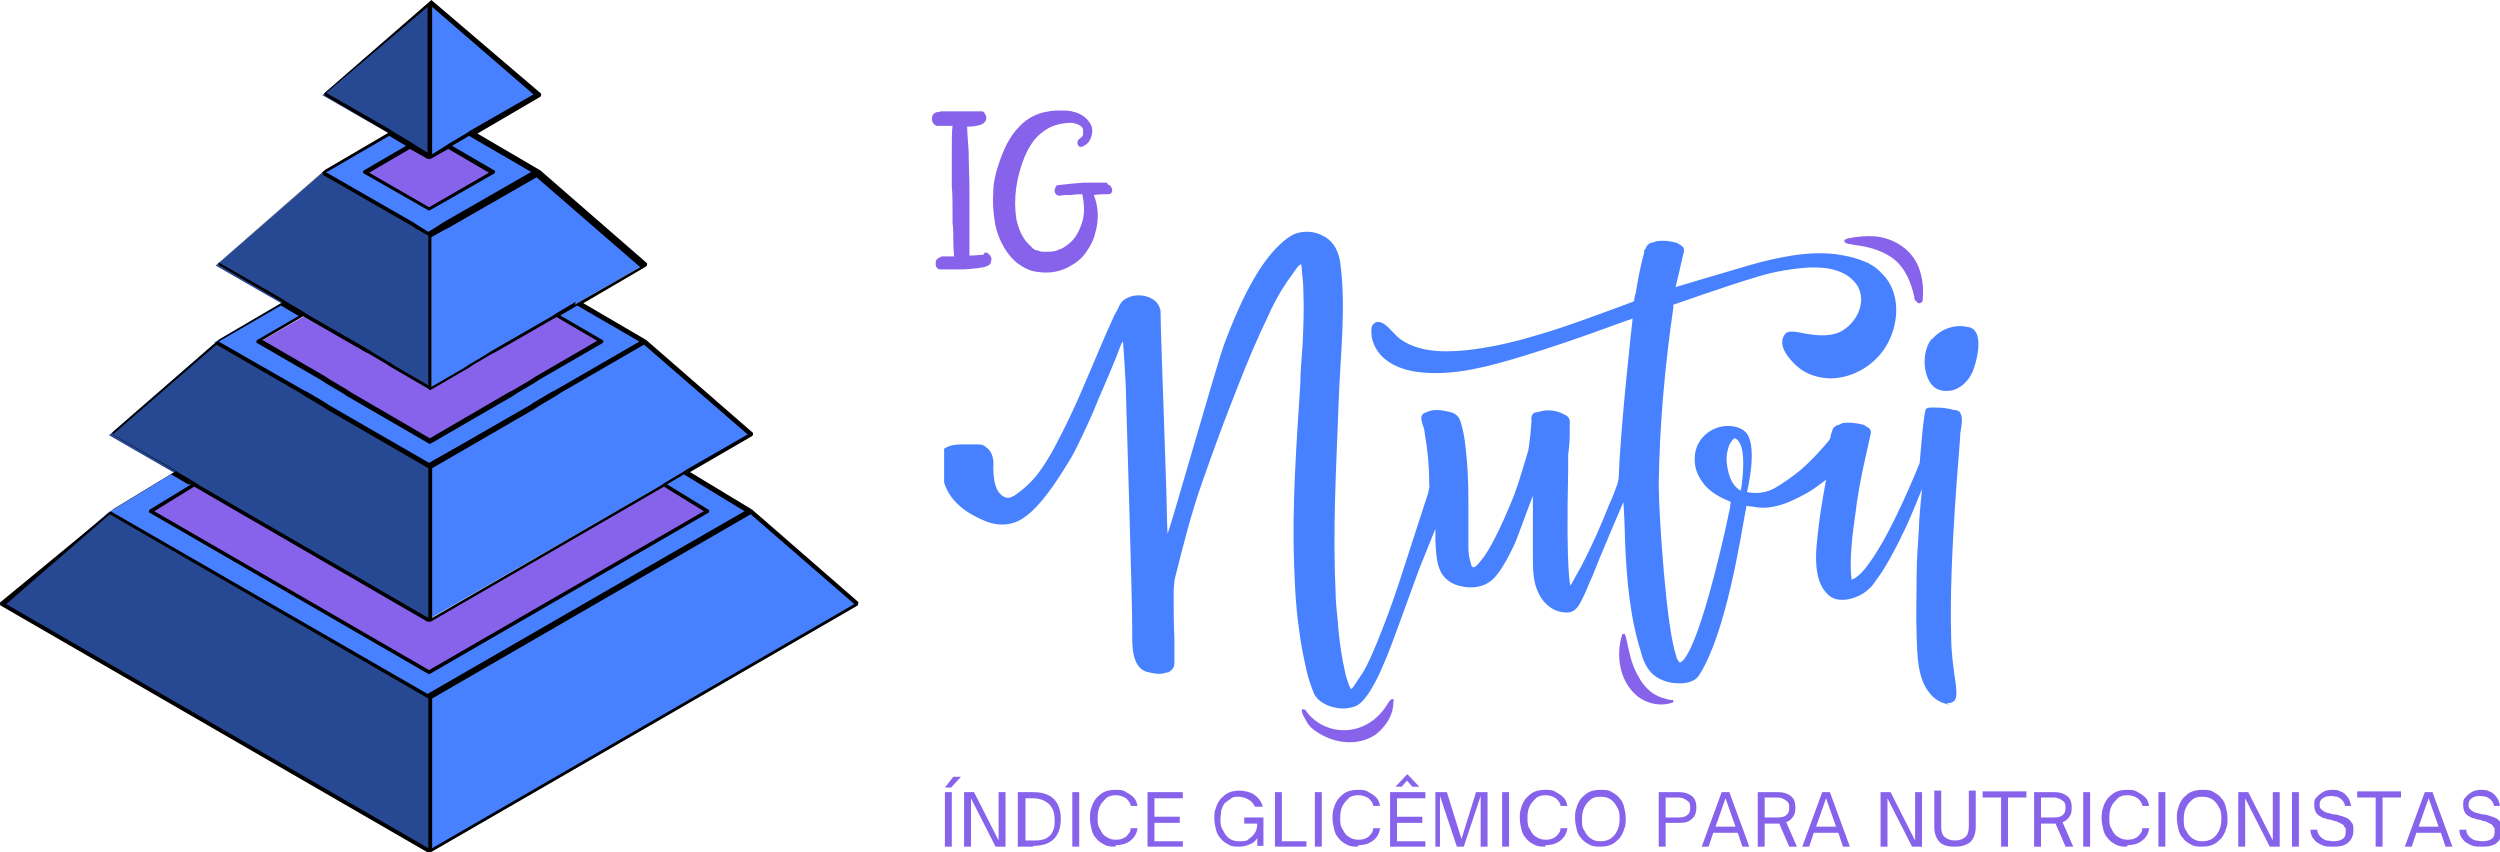
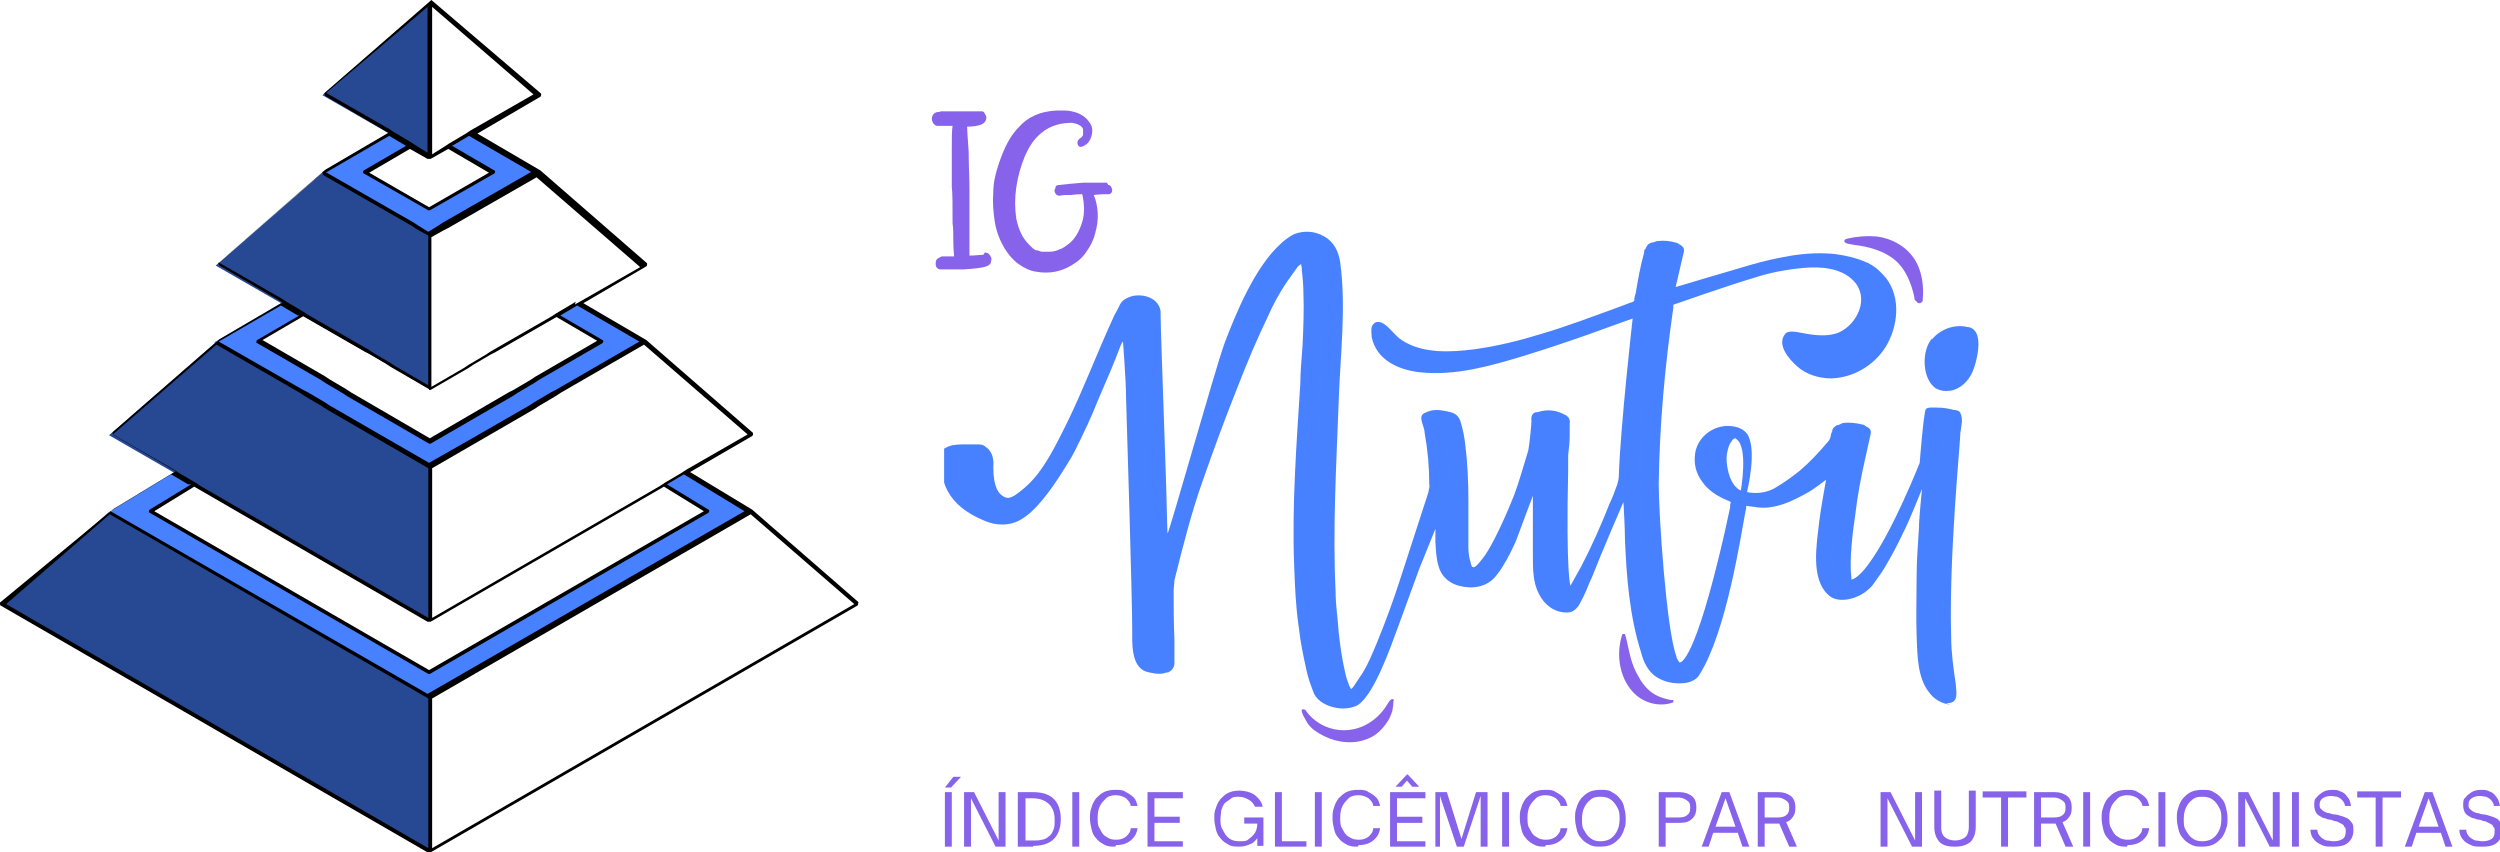
<svg xmlns="http://www.w3.org/2000/svg" version="1.1" viewBox="0 0 325.7 111">
  <defs>
    <style>
      .cls-1 {
        fill: none;
      }

      .cls-2 {
        clip-path: url(#clippath-1);
      }

      .cls-3 {
        fill: #8663ea;
      }

      .cls-4 {
        clip-path: url(#clippath-3);
      }

      .cls-5 {
        fill: #274994;
      }

      .cls-6 {
        fill: #4881ff;
      }

      .cls-7 {
        clip-path: url(#clippath-2);
      }

      .cls-8 {
        clip-path: url(#clippath);
      }
    </style>
    <clipPath id="clippath">
      <rect class="cls-1" x="123" y="30.2" width="135.4" height="62.7" />
    </clipPath>
    <clipPath id="clippath-1">
      <rect class="cls-1" width="56.3" height="111" />
    </clipPath>
    <clipPath id="clippath-2">
      <rect class="cls-1" x="55" width="57" height="111" />
    </clipPath>
    <clipPath id="clippath-3">
      <rect class="cls-1" width="112" height="111" />
    </clipPath>
  </defs>
  <g>
    <g id="Camada_1">
      <g>
        <g class="cls-8">
          <path class="cls-6" d="M251.7,44.2c1.1-1.3,2.9-2,4.6-1.6.4,0,.7.2.9.4,1.1,1.1.3,4.2-.2,5.4-.5,1.2-1.6,2.3-2.9,2.5-.8.1-1.3,0-1.9-.3-1.8-1.2-1.9-4.9-.5-6.5ZM254.1,91.8c-1.1-.1-2.1-.7-2.7-1.5-1.6-1.9-1.6-4.9-1.7-7.3-.1-2.7,0-5.4,0-8.2,0-2,.2-4,.3-6,0-1.3.4-5.1.4-5.1,0,0-1.7,4.3-2.5,5.8-.7,1.5-1.5,3-2.4,4.5-.4.7-.9,1.3-1.3,1.9s-.5.6-.8.9c-1.3,1.2-3.8,1.9-5.1.8-2.5-2.1-1.6-6.8-1.3-9.6.2-1.7.9-5.5.9-5.5,0,0-.4.3-.4.3-.8.6-1.6,1.2-2.4,1.6-1.3.7-2.5,1.3-4,1.6-.9.2-1.8.2-2.8,0-.2,0-.8-.1-.8-.1,0,0,0,.5-.1.7-.6,3.2-2.5,15.8-6,21.3-.4.7-1.2,1-2,1.1-1.3.1-2.5-.1-3.6-.8-1.1-.7-1.7-2-2-3.2-1.5-4.7-1.9-9.8-2.1-14.7,0-1.5-.2-4.9-.2-4.9,0,0-2.9,6.7-4.1,9.8-.4.8-.7,1.7-1.1,2.5s-.4.8-.7,1.3c-.4.5-.8.8-1.5.8-1.6,0-2.9-1-3.6-2.4-.8-1.5-.8-3.3-.8-5,0-1.9,0-3.8,0-5.8,0-.5,0-1,0-1.6v-.4s-1.3,3.4-1.8,4.8c-.4,1.2-1,2.4-1.6,3.5-.4.7-.8,1.4-1.3,2-1.2,1.6-3.1,1.9-5,1.4-.7-.2-1.4-.6-1.9-1.2-1-1.2-1-3.1-1.1-4.5,0-.5,0-1.7,0-1.7,0,0-1.5,3.7-2.1,5.2-.6,1.7-1.7,4.6-2.7,7.4-1.1,3-3.4,9.6-5.6,10.5-.8.3-1.7.4-2.6.2-1.1-.2-2.3-.8-2.8-1.8-.4-1-.8-2.1-1-3.1-.4-1.8-.8-3.7-1-5.6-.4-2.7-.5-5.3-.6-8-.3-7.9.3-15.8.8-23.7,0-1.7.2-3.4.3-5.1.1-2.3.2-4.6.1-6.9,0-.9-.1-1.9-.2-2.8,0-.2,0-.4-.1-.8-.1.1-.3.2-.4.3-.5.7-1,1.4-1.5,2.1-1,1.5-1.8,3-2.5,4.6-1.4,2.9-2.7,6-3.9,9.1-1.6,4-3.1,8.1-4.5,12.1-1.5,4.2-2.6,8.6-3.7,13,0,.4-.1.9-.1,1.4,0,2.1,0,4.2.1,6.3v3.1c0,.6-.4,1-.8,1.2-.1,0-.3,0-.5.1-.8.2-1.6,0-2.4-.2-2-.7-1.8-3.9-1.8-5.5,0-4.1-.7-26.8-.8-30.1,0-2.3-.4-7.2-.4-7.4-.2.2-.2.3-.3.5-.9,2.4-1.9,4.7-2.9,7-.9,2.3-2,4.6-3.1,6.8-.5,1-1.2,2-1.8,3-1.3,2-3.3,4.9-5.4,6-1.3.7-3,.7-4.4.1-2.7-1.1-6.5-3.3-5.6-8.9,0,0,0-.2,0-.3,0-.1.2-.3.3-.3.6-.4,1.4-.5,2.2-.5.7,0,1.5,0,2.2,0,.4,0,.7.1,1,.4.8.5,1,1.7.9,2.5,0,2.9.8,3.5,1.2,3.8.6.4.9.3,1.5,0,1.2-.8,2.3-1.8,3.2-3,1.5-2,2.6-4.3,3.7-6.5,2.1-4.3,3.8-8.8,5.8-13.2.2-.5.5-1.1.8-1.6.4-.9.6-1.3,1.8-1.7,1.5-.4,3.6.2,3.8,2,0,.1,0,.3,0,.4,0,2.2.8,23.3.8,25.2,0,1,.1,3.2.1,3.3.2,0,6.2-21.4,7.4-24.7,1.5-4,4-10,7.3-13,.5-.5,1.2-1,1.8-1.3,1.3-.5,2.7-.4,3.9.3,1.3.7,1.9,2,2.1,3.4.8,5.9,0,12.1-.2,18.1-.3,8.3-.8,16.5-.4,24.8,0,1.8.3,3.5.4,5.3.2,1.7.4,3.3.8,5,.1.6.3,1.2.5,1.7,0,.2.2.4.3.7.1-.1.2-.2.3-.3.4-.6.8-1.2,1.2-1.8.8-1.3,1.3-2.6,1.9-4,1.1-2.7,2.1-5.4,3-8.2l3.7-11.4c0-.3.2-.6.1-1,0-2.3-.2-4.5-.6-6.7,0-.5-.3-1.1-.4-1.6-.1-.5,0-.8.4-1,.2-.1.5-.2.8-.3.9-.2,1.7,0,2.6.2.7.2,1.1.6,1.3,1.3.3,1,.5,2,.6,3,.3,2.4.4,4.8.4,7.2s0,4.1,0,6.1c0,.7.1,1.4.3,2,.2,1.4,1.1,0,1.6-.6.6-.7,2.2-3.5,4.1-8.3.7-1.9,1.2-3.8,1.8-5.7.1-.4.5-3.8.4-4.1,0-.5.2-.8.6-.9,0,0,.1,0,.2,0,1.2-.4,2.4-.3,3.5.3.5.2.8.6.7,1.2,0,.5,0,1,0,1.5,0,.9-.1,1.7-.2,2.6,0,.6,0,1.3,0,1.9-.3,13.8.3,15.1.3,15.1,0,0,1-1.8,1.4-2.5,1.4-2.7,2.6-5.4,3.7-8.2.4-.8.7-1.7,1-2.5.1-.4.2-.7.2-1.1.2-6.4,1.8-20.5,1.8-20.5,0,0-2,.7-2.8,1-3.8,1.4-7.6,2.7-11.5,3.9-4.3,1.3-8.9,2.6-13.4,2.1-2.8-.3-5.7-1.6-6.3-4.6,0-.4-.1-.9,0-1.3.3-.8,1-.8,1.6-.4.9.6,1.4,1.5,2.3,2.1,2.7,1.8,6.4,1.6,9.5,1.2,2.9-.4,5.8-1.1,8.7-2,3.4-1,6.8-2.3,10.1-3.5.5-.2,1.1-.4,1.6-.6.1,0,.3-.1.4-.2,0-.4.1-.7.2-1,.3-1.8.6-3.5,1.1-5.3,0-.2,0-.4.2-.5.1-.4.4-.7.8-.8.3,0,.5-.2.8-.2.8-.1,1.6,0,2.3.2.2,0,.4.2.6.3.5.3.6.6.4,1.2-.1.5-1,4.3-1,4.3,0,0,6.7-2,9.8-2.9,1.7-.5,3.5-.9,5.3-1.2,1.9-.3,3.8-.4,5.7-.2,1.4.2,2.8.5,4.1,1.1.1,0,.3.1.4.2.8.4,1.5,1.1,2.1,1.8,2,2.6,1.6,6.4-.1,9.1-1.5,2.3-4.1,3.9-7,4-1.6,0-3.3-.5-4.5-1.6-1-.9-2.6-2.7-1.6-4.1.4-.7,1.7-.3,2.4-.2,1.5.3,3.3.5,4.7-.1,2.4-1.1,4-4.5,1.9-6.7-1.6-1.7-4.3-1.9-6.5-1.7-2.2.2-4.4.6-6.5,1.3-3.1.9-10.5,3.5-10.5,3.5,0,0,0,.3,0,.4-1.1,7.6-1.8,15.3-1.9,23,0,3.9,1,19,2.3,22.4,0,.3.2.5.4.8,0,0,1.6.7,5.1-13.6.5-2,1.2-5.1,1.5-6.6,0-.2,0-.4.1-.7-.3-.2-2.1-.7-3.4-2.2-.9-1.1-1.4-2.2-1.3-3.7.1-2.6,2.7-4.5,5.3-3.9.5.1,1.1.4,1.5.9,1.4,2,0,7.6,0,7.6,0,0,1.8.5,3.6-.5,1.2-.7,2.3-1.5,3.3-2.3,1.3-1.1,2.5-2.4,3.6-3.7.2-.2.3-.4.4-.7,0-.3.1-.5.2-.7,0-.4.3-.6.6-.8.3,0,.5-.2.8-.3.8-.1,1.7,0,2.5.2.3,0,.5.3.8.4.3.2.4.5.3.9-.2.9-.4,1.8-.6,2.7-.6,2.6-1.1,5.2-1.4,7.8-.3,2-.8,5.9-.5,8.1,0,0,0,.2,0,.3,0,0,.8,0,2.3-2.1,3.1-4.2,6.6-13.1,6.6-13.1,0,0,.5-6.5.8-7,.2-.3,1.2-.2,1.5-.2.7,0,1.4.1,2.1.3.3,0,.8.1.9.4.4.8.1,1.8,0,2.6,0,1.2-1.5,16-1.2,26.5,0,2.1.3,4.2.6,6.2h0c.1,1.3.4,2.6-1.3,2.5ZM226.1,57.1c-.1,0-.4.1-.5.4-.3.3-.4.7-.5,1.1-.2.7-.2,1.3-.1,2,.4,2.9,1.8,3.3,1.8,3.3,0,0,1-5.7-.6-6.7Z" />
        </g>
        <path class="cls-3" d="M214.7,89.8c.8.8,1.9,1.2,3,1.4,0,0,.2,0,.3,0,0,0,0,.2,0,.3t0,0c-1.6.6-3.5.2-4.8-.9-2.2-1.9-2.7-5.2-1.9-7.8,0,0,0-.1.1-.2,0,0,.2,0,.3,0,0,0,0,.2.1.3.3,1.2.5,2.5.9,3.6.2.6.5,1.2.8,1.7.3.6.7,1.1,1.1,1.5ZM181.6,91.4c0-.1,0-.2-.1-.3-.2-.1-.4.1-.6.4-.7,1.2-1.6,2.2-2.9,2.9-1.3.7-2.8.9-4.2.6s-2.7-1.1-3.6-2.3c0-.1-.2-.3-.4-.3-.7-.1.5,1.7.6,1.9.5.7,1.3,1.2,2.1,1.6,1.8.9,4,1.1,5.8.3,1-.4,1.8-1.2,2.4-2.1.3-.4.5-.9.7-1.5,0-.2.2-.9.1-1.3ZM240.7,31.1c-.3,0-.6.3-.3.5.2.2.8.2,1.1.3,1.9.2,4,.8,5.4,2s2.1,3,2.5,4.8c0,.2,0,.4.3.6.1.2.4.3.6.1.2,0,.2-.3.2-.5.1-1.3,0-2.5-.4-3.7-.8-2.5-3.1-4.1-5.7-4.4-1.2-.1-2.5,0-3.8.3Z" />
        <path class="cls-6" d="M97.8,66.7l-41.8,24.1-26-15-15.8-9.1,8.5-5.2,2.8,1.6-5.8,3.5,36.3,21,36.3-21-5.8-3.5,2.8-1.6,8.5,5.2ZM42.4,52.8l13.6,7.8,1.4-.8,12.2-7,2.8-1.6,11.5-6.6-8.7-5.1-2.8,1.6,5.9,3.4-8.7,5-2.8,1.6-10.9,6.3-10.9-6.3-2.8-1.6-8.7-5,5.9-3.4-2.8-1.6-8.7,5.1,11.5,6.6,2.8,1.6ZM54.1,29.4l1.9,1.1,1.9-1.1,2.8-1.6,9.3-5.4-8.7-5.1-2.8,1.6,5.9,3.4-8.4,4.8-8.4-4.8,5.9-3.4-2.8-1.6-8.7,5.1,10.3,5.9,1.8,1Z" />
-         <path class="cls-3" d="M92.3,66.6l-36.3,21-36.3-21,5.8-3.5,30.6,17.6,30.6-17.6,5.8,3.5ZM45.2,51.1l10.9,6.3,10.9-6.3,2.8-1.6,8.7-5-5.9-3.4-8.5,4.9-2.8,1.6-5.1,3-5.1-3-2.8-1.6-8.5-4.9-5.9,3.4,8.7,5,2.8,1.6ZM64.4,22.4l-5.9-3.4-2.5,1.4-2.5-1.4-5.9,3.4,8.4,4.8,8.4-4.8Z" />
        <g class="cls-2">
          <path class="cls-5" d="M56,.3v20.1l-2.5-1.4-2.8-1.6-8.7-5L56,.3ZM30,75.8l-15.8-9.1L.3,78.8l55.7,32.2v-20.1l-26-15ZM54.1,29.4l-1.8-1-10.3-5.9-13.9,12.1,8.7,5,2.8,1.6,8.5,4.9,2.8,1.6,5.1,3v-20.1l-1.9-1.1ZM42.4,52.8l-2.8-1.6-11.5-6.6-13.9,12.1,8.5,4.9,2.8,1.6,30.6,17.6v-20.1l-13.6-7.8Z" />
        </g>
        <g class="cls-7">
-           <path class="cls-6" d="M111.8,78.8l-55.7,32.2v-20.1l41.8-24.1,13.9,12.1ZM89.3,61.5l8.5-4.9-13.9-12.1-11.5,6.6-2.8,1.6-12.2,7-1.4.8v20.1l30.6-17.6,2.8-1.6ZM63.9,46l8.5-4.9,2.8-1.6,8.7-5-13.9-12.1-9.3,5.4-2.8,1.6-1.9,1.1v20.1l5.1-3,2.8-1.6ZM61.3,17.4l8.7-5L56,.3v20.1l2.5-1.4,2.8-1.6Z" />
-         </g>
+           </g>
        <g class="cls-4">
          <path d="M111.9,78.5l-13.9-12.1s0,0,0,0,0,0,0,0l-8.1-4.9,8.1-4.7c0,0,.1-.1.1-.2,0,0,0-.2,0-.2l-13.9-12.1s0,0,0,0c0,0,0,0,0,0l-8.2-4.8,8.2-4.8c0,0,.1-.1.1-.2,0,0,0-.2,0-.2l-13.9-12.1s0,0,0,0c0,0,0,0,0,0l-8.2-4.8,8.2-4.8c0,0,.1-.1.1-.2,0,0,0-.2,0-.2L56.2,0s0,0,0,0c0,0,0,0,0,0,0,0,0,0,0,0,0,0,0,0,0,0s0,0,0,0c0,0,0,0,0,0s0,0,0,0,0,0,0,0l-13.9,12.1c0,0-.1.1,0,.2,0,0,0,.2.1.2l8.2,4.8-8.2,4.8s0,0,0,0c0,0,0,0,0,0l-13.9,12.1c0,0-.1.1,0,.2,0,0,0,.2.1.2l8.2,4.8-8.2,4.8s0,0,0,0c0,0,0,0,0,0l-13.9,12.1c0,0-.1.2,0,.2,0,0,0,.2.1.2l8.1,4.7-8.1,4.9s0,0,0,0c0,0,0,0,0,0L0,78.5c0,0-.1.1,0,.2,0,0,0,.2.1.2l55.7,32.2s0,0,.1,0,0,0,.1,0,0,0,0,0l55.7-32.2c0,0,.1-.1.1-.2,0,0,0-.2,0-.2ZM56.3,110.5v-19.5l41.5-24,13.5,11.7-55,31.8ZM42.6,22.4l8.1-4.7,2.2,1.3-5.5,3.2c0,0-.1.1-.1.2s0,.2.1.2l8.4,4.8s0,0,.1,0,0,0,.1,0l8.4-4.8c0,0,.1-.1.1-.2,0,0,0-.2-.1-.2l-5.5-3.2,2.2-1.3,8.1,4.7-11.5,6.6-.3.2-.3.2-1.3.8-1.3-.8-.3-.2-.3-.2-11.5-6.6ZM55.7.9v19l-1.6-1-.3-.2-.3-.2-2.2-1.3-.3-.2-.3-.2-8.2-4.7L55.7.9ZM55.9,20.7s0,0,.1,0,0,0,.1,0l2.3-1.3,5.3,3.1-7.8,4.5-7.8-4.5,5.3-3.1,2.3,1.3ZM61,17.2l-.3.2-2.2,1.3-.3.2-.3.2-1.6,1V.9l13.2,11.4-8.2,4.7-.3.2ZM55.9,50.8s0,0,.1,0,0,0,.1,0l5-2.9.3-.2.3-.2,2.2-1.3.6-.3,8-4.6,5.3,3.1-8.1,4.7-.3.2-.3.2-2.2,1.3-.6.3-10.3,6-10.3-6-.3-.2-.3-.2-2.2-1.3-.3-.2-.3-.2-8.1-4.7,5.3-3.1,8,4.6.6.3,2.2,1.3.3.2.3.2,5,2.9ZM75,39.3l-.3.2-2.2,1.3-.3.2-.3.2-8,4.6-.3.2-.3.2-2.2,1.3-.3.2-.3.2-4.3,2.5v-19.5l1.6-.9.6-.3,11.5-6.6,13.5,11.7-8.2,4.7-.3.2ZM42.1,22.8l11.5,6.6.3.2.3.2,1.6.9v19.5l-4.3-2.5-.3-.2-.3-.2-2.2-1.3-.3-.2-.3-.2-8-4.6-.3-.2-.3-.2-2.2-1.3-.3-.2-.3-.2-8.2-4.7,13.5-11.7ZM39,41.1l-5.5,3.2c0,0-.1.1-.1.2s0,.2.1.2l8.3,4.8.3.2.3.2,2.2,1.3.3.2.3.2,10.7,6.2s0,0,.1,0,0,0,.1,0l10.7-6.2.3-.2.3-.2,2.2-1.3.3-.2.3-.2,8.3-4.8c0,0,.1-.1.1-.2s0-.2-.1-.2l-5.5-3.2,2.2-1.3,8.1,4.7-10.9,6.3-.6.3-2.2,1.3-.3.2-.3.2-8,4.6-5.1,2.9-13-7.5-.3-.2-.3-.2-2.2-1.3-.6-.3-11-6.3,8.1-4.7,2.2,1.3ZM55.9,81s0,0,.1,0,0,0,.1,0l30.4-17.6,5.2,3.2-35.8,20.7-35.8-20.7,5.2-3.2,30.4,17.6ZM89.1,61.4l-.3.2-2.2,1.3-.3.2-.3.2-29.7,17.2v-19.5l13.3-7.7.3-.2.3-.2,2.2-1.3.3-.2.3-.2,10.9-6.3,13.5,11.7-8,4.6-.3.2ZM28.2,44.9h0l10.9,6.3.3.2.3.2,2.2,1.3.3.2.3.2,13.3,7.7v19.5l-29.7-17.2-.3-.2-.3-.2-2.2-1.3-.3-.2-.3-.2-8-4.6,13.5-11.7ZM24.9,63.1l-5.4,3.3c0,0-.1.1-.1.2,0,0,0,.2.1.2l36.3,21s0,0,.1,0,0,0,.1,0l36.3-21c0,0,.1-.1.1-.2s0-.2-.1-.2l-5.4-3.3,2.2-1.3,7.9,4.8-11.3,6.5-30,17.3-41.3-23.8,7.9-4.8,2.2,1.3ZM14.3,67l41.5,24v19.5L.8,78.7l13.5-11.7Z" />
        </g>
        <path class="cls-3" d="M128.3,32.9c.3,0,.5.1.7.4s.2.5.1.8c0,.3-.3.5-.6.6-.5.2-1.5.3-3,.4-.2,0-.5,0-.9,0s-.6,0-.7,0-.1,0-.3,0c-.1,0-.2,0-.3,0,0,0-.1,0-.3,0s-.2,0-.3,0c0,0-.2,0-.3,0-.3-.1-.5-.3-.5-.7,0-.3,0-.6.4-.8,0,0,.2-.1.4-.2.2,0,.3,0,.3,0,0,0,.2,0,.4,0,.2,0,.3,0,.4,0,0,0,0,0,.1,0s0,0,.1,0c0,0,0,0,.1,0,0,0,0,0,.1,0,0,0,0,0,.1,0,0-.3-.1-.9-.1-1.9,0-1,0-1.8-.1-2.4,0-2.5,0-4-.1-4.7,0-1.4,0-3,0-4.8,0-1.5,0-2.6.1-3.2-.8,0-1.5,0-2,0-.2,0-.4-.2-.5-.3-.1-.2-.2-.4-.2-.6,0-.4.2-.8.7-.9.1,0,.3,0,.5-.1.2,0,.3,0,.4,0,.1,0,.3,0,.5,0,.2,0,.4,0,.4,0h.5c.3,0,.4,0,.4,0,0,0,.2,0,.3,0,1.3,0,2.2,0,2.8,0,.2,0,.3.1.4.3.1.2.2.3.2.5,0,.4-.2.7-.6.9-.5.2-1.1.3-1.9.3,0,.6.1,1.7.2,3.3,0,1.8.1,3.3.1,4.7v4.8c0,.7,0,1.4,0,2.2v.9c0,.1,0,.3,0,.5,0,.2,0,.3,0,.4.7,0,1.3-.1,1.8-.1Z" />
        <path class="cls-3" d="M144.4,24.1c.3,0,.4.3.5.6,0,.3-.1.6-.5.6-.4,0-1.1,0-1.9.1.6,1.5.7,3.2.2,4.9-.2.9-.6,1.7-1.1,2.4-.5.8-1.2,1.4-1.9,1.8-1.4.9-3,1.2-4.7.9-.8-.1-1.6-.5-2.3-1-.7-.5-1.3-1.2-1.8-2-.6-1-1.1-2.2-1.3-3.5-.2-1.3-.3-2.6-.2-3.8,0-1.3.3-2.5.7-3.7.7-2.1,1.5-3.7,2.6-4.8,1.2-1.4,2.9-2.1,4.9-2.2.4,0,.8,0,1.2,0,.4,0,.8.1,1.2.2.4.1.8.3,1.1.5.3.2.6.5.8.8.4.5.5,1.1.3,1.8-.2.7-.5,1.1-1.2,1.4-.3.1-.5,0-.6-.3-.1-.3,0-.5.2-.7.2-.1.4-.3.5-.5,0-.3,0-.5,0-.7,0-.3-.3-.5-.5-.6-.3-.2-.6-.2-.9-.3-1.4,0-2.8.3-4,1.3-.9.7-1.6,1.7-2.2,3.1-.5,1.2-.9,2.6-1.1,4-.2,1.4-.2,2.7,0,4.1.3,1.4.8,2.5,1.6,3.3.2.2.3.3.4.4,0,0,0,0,.2.2,0,0,.1,0,.3.2,0,0,0,0,.1,0,0,0,0,0,0,0,.3,0,.5.2.8.2,0,0,0,0,.1,0h.1c.3,0,.4,0,.4,0,.5,0,1,0,1.6-.3.4-.1.8-.4,1.2-.7.8-.6,1.4-1.6,1.8-2.9.3-1,.3-2.2,0-3.6-.3,0-.7,0-1.4.1-.7,0-1.2,0-1.5.1-.3,0-.5-.1-.6-.3-.1-.2-.2-.4,0-.7,0-.3.2-.4.5-.4.8-.1,1.8-.2,3.1-.3,1.5,0,2.5,0,3.1,0Z" />
        <path class="cls-3" d="M123.8,102.6h-.7l1.1-1.4h1l-1.3,1.4ZM124,110.3h-.9v-7.1h.9v7.1Z" />
        <path class="cls-3" d="M126.5,110.3h-.9v-7.1h1.3l3.2,6.3v-6.3h.9v7.1h-1.3l-3.2-6.3v6.3Z" />
        <path class="cls-3" d="M134.6,110.3h-2v-7.1h2c1.2,0,2.1.3,2.7.9s.9,1.5.9,2.6-.3,2-.9,2.6c-.6.6-1.5.9-2.7.9ZM133.6,103.9v5.6h1.1c.4,0,.7,0,1-.1.3,0,.7-.2.9-.4.3-.2.5-.5.6-.8.2-.4.2-.8.2-1.4s-.1-1.2-.4-1.6c-.2-.4-.6-.7-1-.9-.4-.2-.9-.3-1.5-.3h-1.1Z" />
        <path class="cls-3" d="M140.6,110.3h-.9v-7.1h.9v7.1Z" />
        <path class="cls-3" d="M145.3,110.3c-.6,0-1,0-1.5-.3-.4-.2-.8-.5-1-.8-.3-.3-.5-.7-.6-1.2-.1-.4-.2-.9-.2-1.4s0-.9.2-1.4c.1-.4.3-.8.6-1.2.3-.3.6-.6,1-.8.4-.2.9-.3,1.5-.3s1,0,1.4.3c.4.2.7.4,1,.7.3.3.4.7.5,1.1h-.9c0-.4-.3-.7-.6-1-.3-.2-.8-.4-1.3-.4s-1,.1-1.3.4c-.3.3-.6.6-.8,1-.2.4-.3.9-.3,1.5s0,1.1.3,1.5c.2.4.4.8.8,1,.4.3.8.4,1.3.4s.9-.1,1.3-.4c.3-.3.6-.6.6-1.1h.9c-.1.7-.4,1.2-.9,1.6-.5.4-1.1.6-1.9.6Z" />
        <path class="cls-3" d="M154.1,110.3h-4.6v-7.1h4.6v.8h-3.7v2.4h3.3v.8h-3.3v2.4h3.7v.8Z" />
        <path class="cls-3" d="M161.5,110.3c-.6,0-1.1,0-1.5-.3-.4-.2-.8-.5-1-.8-.3-.3-.5-.7-.6-1.2-.1-.4-.2-.9-.2-1.4s0-.9.2-1.3c.1-.4.3-.8.6-1.2.3-.3.6-.6,1-.8.4-.2.9-.3,1.5-.3s1.5.2,2,.6c.5.4.9.9,1,1.5h-1c-.2-.4-.4-.7-.8-.9-.3-.2-.8-.4-1.3-.4s-.8,0-1.1.3c-.3.2-.6.4-.8.6-.2.3-.3.6-.4.9,0,.3-.1.7-.1,1.1,0,.5,0,1,.3,1.4.2.4.4.8.8,1.1.4.3.8.4,1.4.4s.9,0,1.2-.3c.3-.2.6-.5.8-.8.2-.3.3-.8.3-1.2h-1.7v-.8h2.5v3.7h-.8v-1c-.3.4-.6.7-1,.8-.4.2-.9.3-1.3.3Z" />
        <path class="cls-3" d="M170.2,110.3h-4.1v-7.1h.9v6.4h3.2v.8Z" />
        <path class="cls-3" d="M172.2,110.3h-.9v-7.1h.9v7.1Z" />
        <path class="cls-3" d="M176.9,110.3c-.6,0-1,0-1.5-.3-.4-.2-.8-.5-1-.8-.3-.3-.5-.7-.6-1.2-.1-.4-.2-.9-.2-1.4s0-.9.2-1.4c.1-.4.3-.8.6-1.2.3-.3.6-.6,1-.8.4-.2.9-.3,1.5-.3s1,0,1.4.3c.4.2.7.4,1,.7.3.3.4.7.5,1.1h-.9c0-.4-.3-.7-.6-1-.3-.2-.8-.4-1.3-.4s-1,.1-1.3.4c-.3.3-.6.6-.8,1-.2.4-.3.9-.3,1.5s0,1.1.3,1.5c.2.4.4.8.8,1,.4.3.8.4,1.3.4s.9-.1,1.3-.4c.3-.3.6-.6.6-1.1h.9c-.1.7-.4,1.2-.9,1.6-.5.4-1.1.6-1.9.6Z" />
        <path class="cls-3" d="M182.7,102.5h-.9l1.5-1.6h.1l1.5,1.6h-.9l-.7-.8-.7.8ZM185.7,110.3h-4.6v-7.1h4.6v.8h-3.7v2.4h3.3v.8h-3.3v2.4h3.7v.8Z" />
        <path class="cls-3" d="M187.9,110.3h-.9v-7.1h1.5l1.9,6.1,1.9-6.1h1.5v7.1h-.9v-6.6l-2.2,6.6h-.9l-2.2-6.6v6.6Z" />
        <path class="cls-3" d="M196.6,110.3h-.9v-7.1h.9v7.1Z" />
        <path class="cls-3" d="M201.3,110.3c-.6,0-1,0-1.5-.3-.4-.2-.8-.5-1-.8-.3-.3-.5-.7-.6-1.2-.1-.4-.2-.9-.2-1.4s0-.9.2-1.4c.1-.4.3-.8.6-1.2.3-.3.6-.6,1-.8.4-.2.9-.3,1.5-.3s1,0,1.4.3c.4.2.7.4,1,.7.3.3.4.7.5,1.1h-.9c0-.4-.3-.7-.6-1-.3-.2-.8-.4-1.3-.4s-1,.1-1.3.4c-.3.3-.6.6-.8,1-.2.4-.3.9-.3,1.5s0,1.1.3,1.5c.2.4.4.8.8,1,.4.3.8.4,1.3.4s.9-.1,1.3-.4c.3-.3.6-.6.6-1.1h.9c-.1.7-.4,1.2-.9,1.6-.5.4-1.1.6-1.9.6Z" />
        <path class="cls-3" d="M208.5,110.3c-.6,0-1,0-1.5-.3-.4-.2-.8-.5-1-.8-.3-.3-.5-.7-.6-1.2-.1-.4-.2-.9-.2-1.4s0-.9.2-1.4c.1-.4.3-.8.6-1.2.3-.3.6-.6,1-.8.4-.2.9-.3,1.5-.3s1.1,0,1.5.3c.4.2.8.5,1,.8.3.3.5.7.6,1.2.1.4.2.9.2,1.4s0,1-.2,1.4c-.1.4-.3.8-.6,1.2-.3.3-.6.6-1,.8-.4.2-.9.3-1.5.3ZM208.5,109.6c.5,0,1-.1,1.4-.4.4-.3.6-.6.8-1,.2-.4.3-.9.3-1.5s0-1-.3-1.5c-.2-.4-.5-.8-.8-1-.4-.3-.8-.4-1.4-.4s-1,.1-1.3.4c-.4.3-.6.6-.8,1-.2.4-.3.9-.3,1.5s0,1.1.3,1.5c.2.4.5.8.8,1,.4.3.8.4,1.3.4Z" />
        <path class="cls-3" d="M217,110.3h-.9v-7.1h2.7c.7,0,1.2.2,1.6.5.4.3.6.8.6,1.5s-.2,1.2-.6,1.5c-.4.4-.9.5-1.6.5h-1.8v3ZM217,103.9v2.6h1.7c.5,0,.9-.1,1.1-.3.3-.2.4-.5.4-1s-.1-.7-.4-.9c-.3-.2-.6-.4-1.1-.4h-1.7Z" />
        <path class="cls-3" d="M222.6,110.3h-.9l2.6-7.1h1l2.6,7.1h-.9l-.6-1.8h-3.2l-.6,1.8ZM224.8,104l-1.3,3.7h2.6l-1.3-3.7Z" />
        <path class="cls-3" d="M232.7,107.1l1.4,3.2h-1l-1.3-3h-1.9v3h-.9v-7.1h2.7c.7,0,1.2.2,1.6.5.4.3.6.8.6,1.5s-.1.9-.3,1.2c-.2.3-.5.6-.9.7ZM229.9,106.5h1.7c.5,0,.9-.1,1.1-.3.3-.2.4-.5.4-1s-.1-.7-.4-.9c-.3-.2-.6-.4-1.1-.4h-1.7v2.6Z" />
-         <path class="cls-3" d="M235.7,110.3h-.9l2.6-7.1h1l2.6,7.1h-.9l-.6-1.8h-3.2l-.6,1.8ZM237.9,104l-1.3,3.7h2.6l-1.3-3.7Z" />
        <path class="cls-3" d="M245.9,110.3h-.9v-7.1h1.3l3.2,6.3v-6.3h.9v7.1h-1.3l-3.2-6.3v6.3Z" />
        <path class="cls-3" d="M254.6,110.3c-.9,0-1.6-.2-2-.7-.4-.5-.6-1.1-.6-1.9v-4.7h.9v4.7c0,.6.1,1,.4,1.3.3.3.8.5,1.4.5s1.1-.2,1.4-.5c.3-.3.4-.8.4-1.3v-4.7h.9v4.7c0,.8-.2,1.4-.6,1.9-.4.4-1.1.7-2,.7Z" />
        <path class="cls-3" d="M261.6,110.3h-.9v-6.4h-2.4v-.8h5.7v.8h-2.4v6.4Z" />
        <path class="cls-3" d="M268.7,107.1l1.4,3.2h-1l-1.3-3h-1.9v3h-.9v-7.1h2.7c.7,0,1.2.2,1.6.5.4.3.6.8.6,1.5s-.1.9-.3,1.2c-.2.3-.5.6-.9.7ZM265.9,106.5h1.7c.5,0,.9-.1,1.1-.3.3-.2.4-.5.4-1s-.1-.7-.4-.9c-.3-.2-.6-.4-1.1-.4h-1.7v2.6Z" />
        <path class="cls-3" d="M272.3,110.3h-.9v-7.1h.9v7.1Z" />
        <path class="cls-3" d="M277.1,110.3c-.6,0-1,0-1.5-.3-.4-.2-.8-.5-1-.8-.3-.3-.5-.7-.6-1.2-.1-.4-.2-.9-.2-1.4s0-.9.2-1.4c.1-.4.3-.8.6-1.2.3-.3.6-.6,1-.8.4-.2.9-.3,1.5-.3s1,0,1.4.3c.4.2.7.4,1,.7.3.3.4.7.5,1.1h-.9c0-.4-.3-.7-.6-1-.3-.2-.8-.4-1.3-.4s-1,.1-1.3.4c-.3.3-.6.6-.8,1-.2.4-.3.9-.3,1.5s0,1.1.3,1.5c.2.4.4.8.8,1,.4.3.8.4,1.3.4s.9-.1,1.3-.4c.3-.3.6-.6.6-1.1h.9c-.1.7-.4,1.2-.9,1.6-.5.4-1.1.6-1.9.6Z" />
        <path class="cls-3" d="M282.1,110.3h-.9v-7.1h.9v7.1Z" />
        <path class="cls-3" d="M286.9,110.3c-.6,0-1,0-1.5-.3-.4-.2-.8-.5-1-.8-.3-.3-.5-.7-.6-1.2-.1-.4-.2-.9-.2-1.4s0-.9.2-1.4c.1-.4.3-.8.6-1.2.3-.3.6-.6,1-.8.4-.2.9-.3,1.5-.3s1.1,0,1.5.3c.4.2.8.5,1,.8.3.3.5.7.6,1.2.1.4.2.9.2,1.4s0,1-.2,1.4c-.1.4-.3.8-.6,1.2-.3.3-.6.6-1,.8-.4.2-.9.3-1.5.3ZM286.9,109.6c.5,0,1-.1,1.4-.4.4-.3.6-.6.8-1,.2-.4.3-.9.3-1.5s0-1-.3-1.5c-.2-.4-.5-.8-.8-1-.4-.3-.8-.4-1.4-.4s-1,.1-1.3.4c-.4.3-.6.6-.8,1-.2.4-.3.9-.3,1.5s0,1.1.3,1.5c.2.4.5.8.8,1,.4.3.8.4,1.3.4Z" />
        <path class="cls-3" d="M292.5,110.3h-.9v-7.1h1.3l3.2,6.3v-6.3h.9v7.1h-1.3l-3.2-6.3v6.3Z" />
        <path class="cls-3" d="M299.5,110.3h-.9v-7.1h.9v7.1Z" />
        <path class="cls-3" d="M303.8,110.3c-.5,0-.9,0-1.3-.2-.4-.2-.8-.4-1-.7-.3-.3-.5-.8-.5-1.3h.9c0,.4.2.7.4.9.2.2.5.4.8.5.3,0,.6.1.9.1.5,0,.9-.1,1.2-.3.3-.2.4-.5.4-1s0-.4-.2-.6c0-.2-.2-.3-.4-.4-.2-.1-.4-.2-.6-.3-.2,0-.5-.1-.7-.2-.3,0-.6-.1-.8-.2-.3,0-.5-.2-.7-.3-.2-.1-.4-.3-.5-.5-.1-.2-.2-.5-.2-.9s0-.8.3-1c.2-.3.5-.5.8-.7.3-.2.8-.3,1.2-.3s.8,0,1.1.2c.4.1.7.4.9.7.3.3.4.7.5,1.2h-.8c0-.3-.2-.6-.4-.8-.2-.2-.4-.3-.6-.4-.2,0-.5-.1-.8-.1-.5,0-.8.1-1.1.3s-.4.5-.4.8,0,.5.3.7c.2.2.4.3.7.4.3,0,.6.2.9.2.3,0,.6.1.9.2s.6.2.8.3c.2.1.4.3.6.6.2.2.2.6.2,1,0,.6-.2,1.1-.6,1.5-.4.4-1,.6-1.9.6Z" />
        <path class="cls-3" d="M310.4,110.3h-.9v-6.4h-2.4v-.8h5.7v.8h-2.4v6.4Z" />
        <path class="cls-3" d="M314.2,110.3h-.9l2.6-7.1h1l2.6,7.1h-.9l-.6-1.8h-3.2l-.6,1.8ZM316.4,104l-1.3,3.7h2.6l-1.3-3.7Z" />
        <path class="cls-3" d="M323.2,110.3c-.5,0-.9,0-1.3-.2-.4-.2-.8-.4-1-.7-.3-.3-.5-.8-.5-1.3h.9c0,.4.2.7.4.9.2.2.5.4.8.5.3,0,.6.1.9.1.5,0,.9-.1,1.2-.3.3-.2.4-.5.4-1s0-.4-.2-.6c0-.2-.2-.3-.4-.4-.2-.1-.4-.2-.6-.3-.2,0-.5-.1-.7-.2-.3,0-.6-.1-.8-.2-.3,0-.5-.2-.7-.3-.2-.1-.4-.3-.5-.5-.1-.2-.2-.5-.2-.9s0-.8.3-1c.2-.3.5-.5.8-.7.3-.2.8-.3,1.2-.3s.8,0,1.1.2c.4.1.7.4.9.7.3.3.4.7.5,1.2h-.8c0-.3-.2-.6-.4-.8-.2-.2-.4-.3-.6-.4-.2,0-.5-.1-.8-.1-.5,0-.8.1-1.1.3s-.4.5-.4.8,0,.5.3.7c.2.2.4.3.7.4.3,0,.6.2.9.2.3,0,.6.1.9.2s.6.2.8.3c.2.1.4.3.6.6.2.2.2.6.2,1,0,.6-.2,1.1-.6,1.5-.4.4-1,.6-1.9.6Z" />
      </g>
    </g>
  </g>
</svg>